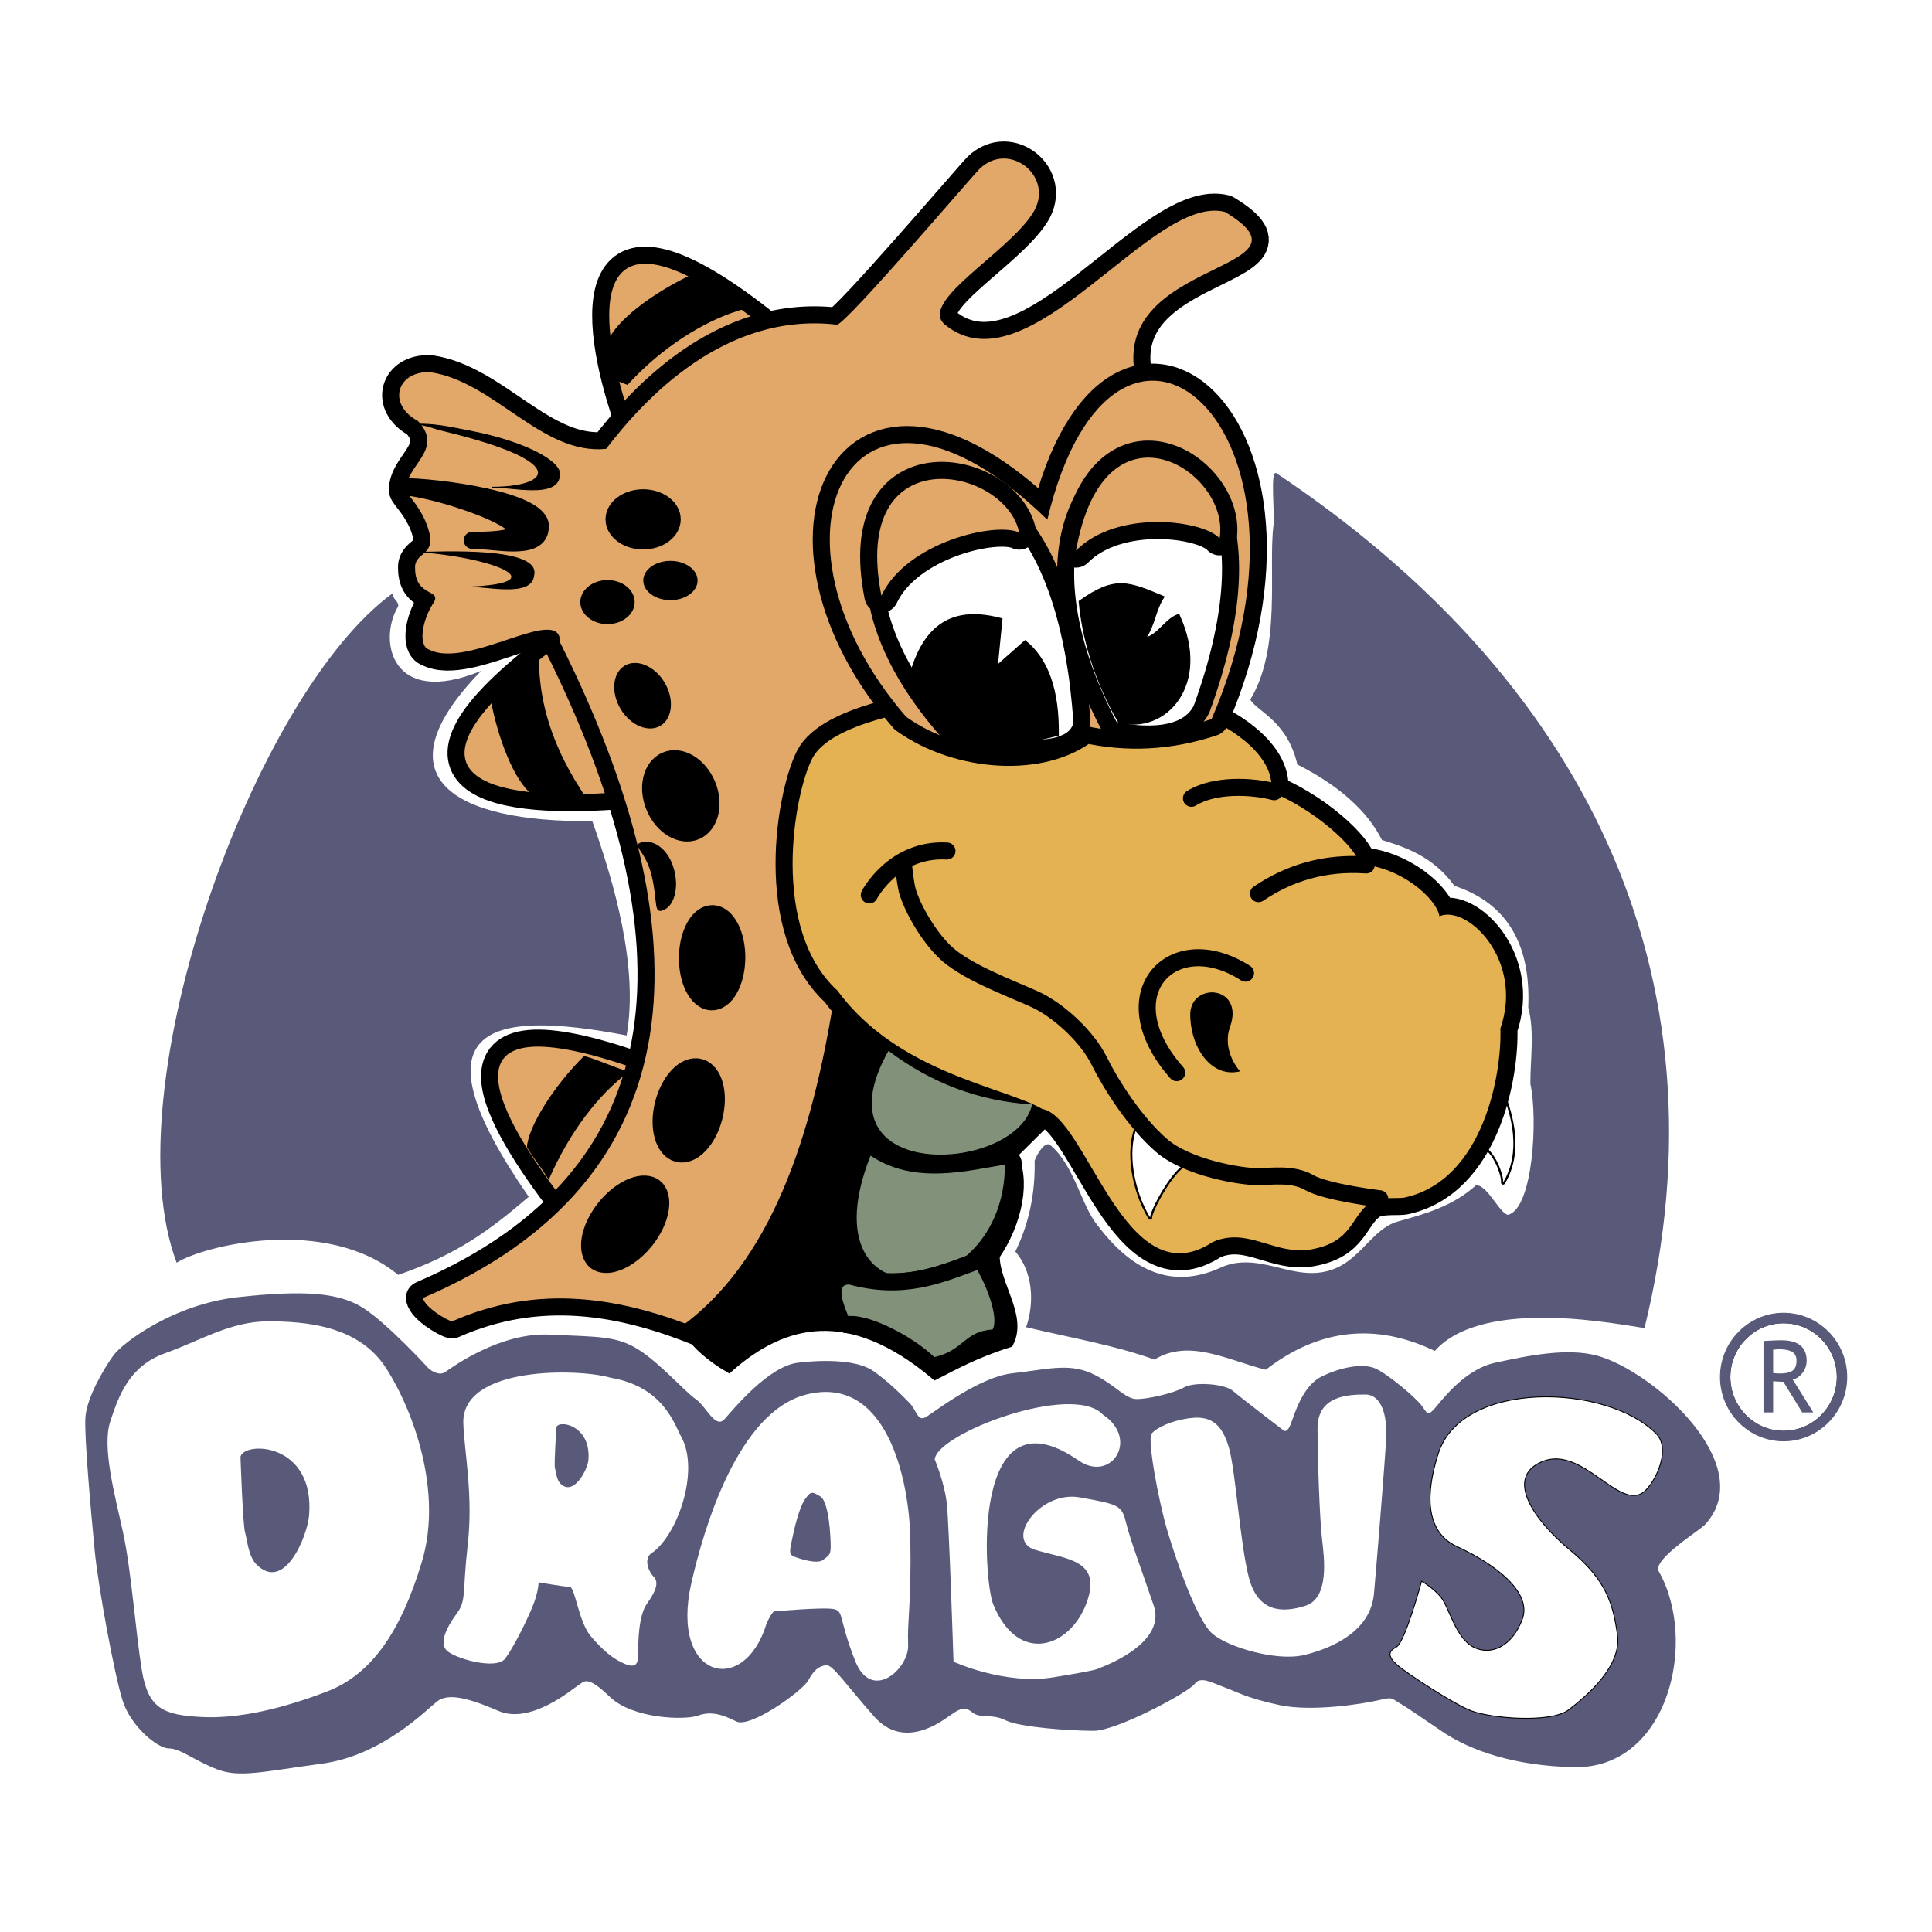
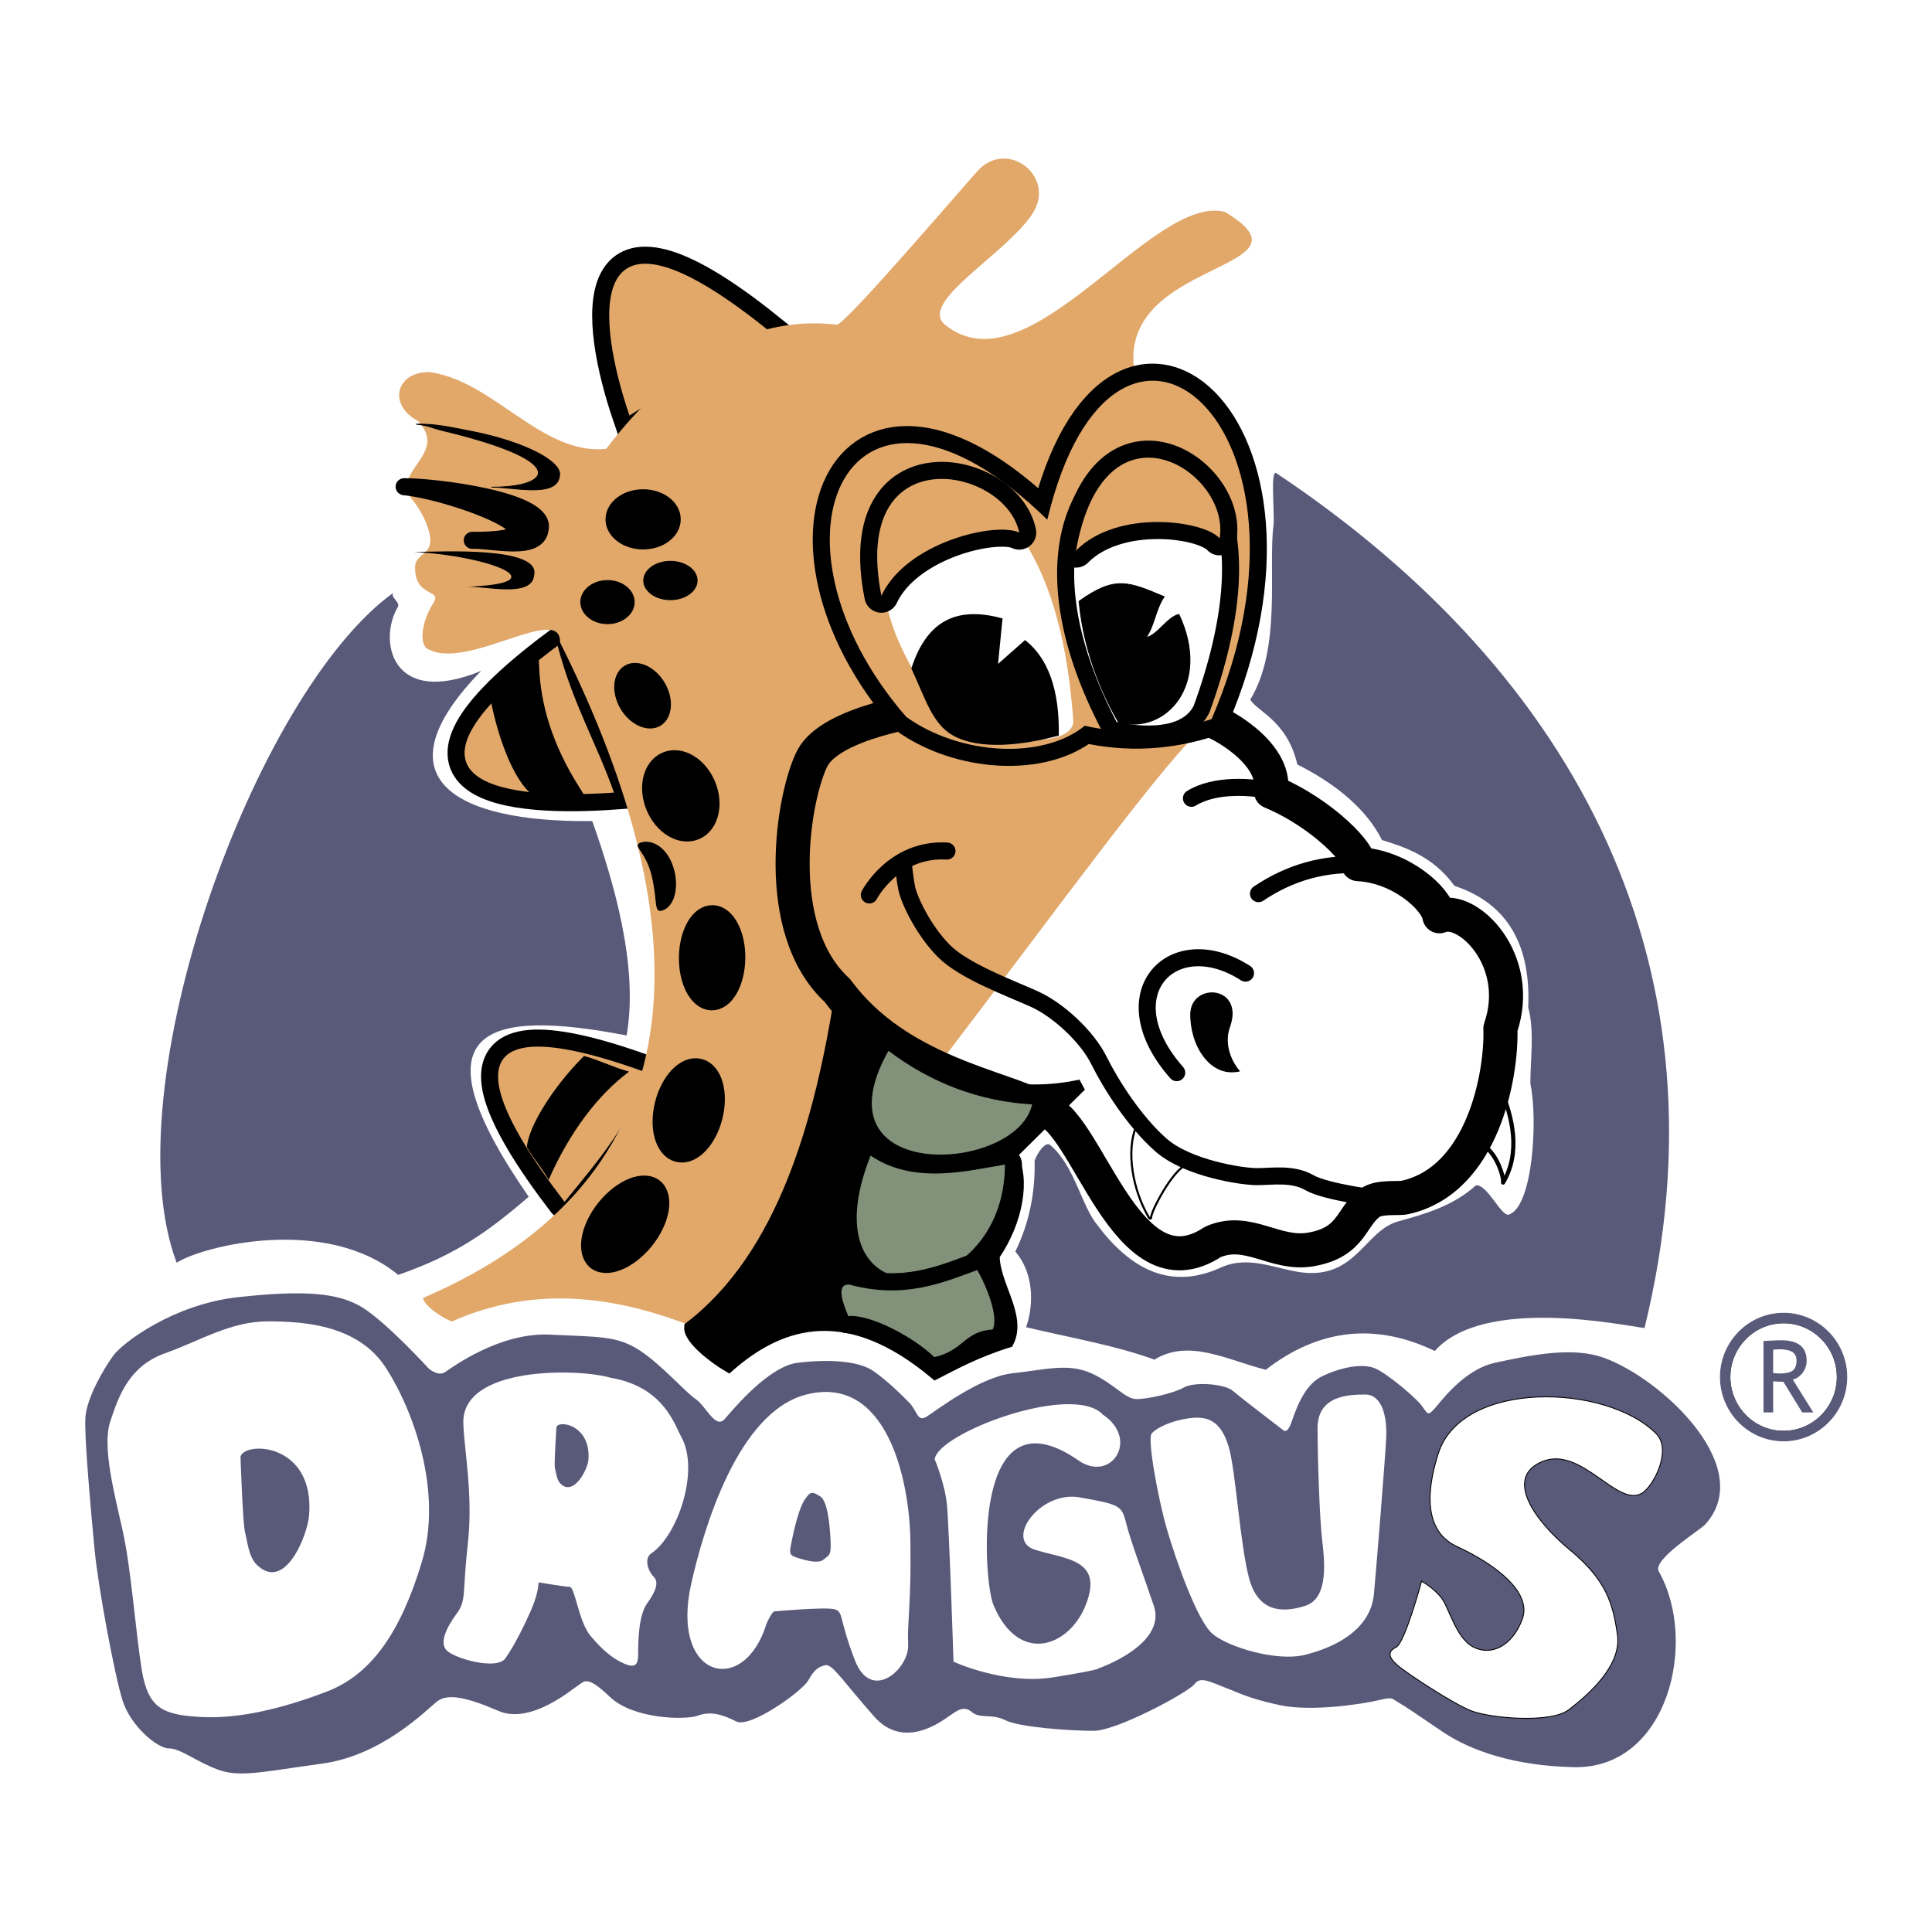
<svg xmlns="http://www.w3.org/2000/svg" width="2500" height="2500" viewBox="0 0 192.756 192.756">
  <path fill-rule="evenodd" clip-rule="evenodd" fill="#fff" d="M0 0h192.756v192.756H0V0z" />
  <path d="M39.215 59.166c-13.807 9.972-28.132 49.433-21.59 66.818 2.682-1.723 14.932-4.713 22.104 1.212 5.938-2.049 9.178-4.505 13.022-7.79-11.734-16.96-4.23-18.778 9.767-16.099 1.203-6.839-1.249-15.228-3.427-21.385-13.966.137-21.41-4.398-11.086-14.987-9.014 3.709-10.271-3.068-8.324-6.353.3-.504-.724-.943-.466-1.416zM127.352 47.216c-.656-.441-.15 4.003-.299 5.215-.533 4.333.824 12.207-2.314 17.369.697 1.194 3.695 2.121 4.697 6.471 4.051 2.045 6.967 4.587 8.441 7.538 2.127.661 5.066 1.562 7.232 4.572 5.59 1.849 7.617 6.273 7.363 12.129.648 2.392.195 5.359.213 7.624.764 3.488.258 12.381-2.199 13.062-.777.041-2.133-3.073-3.234-2.932-2.348 2.111-5.094 2.85-7.768 3.599-3.299.925-4.191 5.7-9.518 5.096-2.604-.294-5.336-1.787-8.178-.489-5.195 2.37-9.148-.073-12.268-4.195-1.623-1.933-2.289-5.923-4.678-7.981-.504-.567-1.371.789-1.619 1.511.078 3.159-.541 6.248-1.922 9.06 2.146 2.538 1.654 6 1.068 7.549 4.564 1.081 8.949 1.828 12.811 3.236 3.471-2.136 7.328.071 11.104 1.013 5.363-4.151 11.031-4.683 16.867-1.876 4.912-5.529 18.916-2.52 20.924-2.289 8.728-35.636-6.429-65.064-36.723-85.282z" fill-rule="evenodd" clip-rule="evenodd" fill="#59597a" />
  <path d="M64.45 106.99c-22.483-8.161-14.157 5.041-8.124 12.917 3.431-4.196 6.754-8.062 8.124-12.917z" fill="none" stroke="#000" stroke-width="3.4" stroke-linecap="round" stroke-linejoin="round" stroke-miterlimit="2.613" />
  <path d="M64.45 106.99c-22.483-8.161-14.157 5.041-8.124 12.917 3.431-4.196 6.754-8.062 8.124-12.917z" fill-rule="evenodd" clip-rule="evenodd" fill="#e1a86a" />
  <path d="M54.735 117.61c2.101-4.774 4.969-8.457 7.93-10.673-1.693-.489-2.685-1.048-4.377-1.537-3.051 3.03-5.521 7.007-5.674 9.044.8 1.33 1.323 1.836 2.121 3.166z" fill-rule="evenodd" clip-rule="evenodd" stroke="#000" stroke-width=".089" stroke-miterlimit="2.613" />
  <path d="M55.633 64.423c-19.202 14.359-4.208 15.349 5.625 14.652-1.766-4.994-4.075-8.782-5.625-14.652z" fill="none" stroke="#000" stroke-width="3.4" stroke-miterlimit="2.613" />
  <path d="M55.633 64.423c-19.202 14.359-4.208 15.348 5.625 14.652-1.766-4.994-4.075-8.782-5.625-14.652z" fill-rule="evenodd" clip-rule="evenodd" fill="#e1a86a" />
  <path d="M57.25 78.801c-2.764-4.416-3.872-8.384-4.052-12.103-1.342 1.151-2.354 1.674-3.697 2.824.801 4.247 2.373 8.043 3.965 9.302 1.538.068 2.246-.091 3.784-.023z" stroke="#000" stroke-width="1.19" stroke-miterlimit="2.613" />
  <path d="M76.549 32.873c-18.699-15.022-16.96-.832-13.749 8.583l13.749-8.583z" fill="none" stroke="#000" stroke-width="3.4" stroke-miterlimit="2.613" />
  <path d="M76.549 32.873c-18.699-15.022-16.96-.832-13.749 8.583l13.749-8.583z" fill-rule="evenodd" clip-rule="evenodd" fill="#e1a86a" />
-   <path d="M62.165 38.003c3.506-3.84 7.671-6.392 11.179-7.529-1.448-1.012-2.867-1.421-4.314-2.434-3.853 1.881-7.076 4.397-7.867 6.277.335 1.518.668 2.167 1.002 3.686z" stroke="#000" stroke-width="1.19" stroke-miterlimit="2.613" />
-   <path d="M83.502 32.395c-11.239-1.319-19.294 7.503-23.029 12.391-6.426.641-11.133-6.702-17.522-7.648-3.329-.177-4.387 3.184-1.251 4.867 2.69 2.877-1.276 4.406-1.193 6.934.01.306 1.785 1.917 2.336 4.246.553 2.328-1.548 1.895-1.427 3.556.026 2.863 2.74 2.003 1.814 3.436-1.158 1.794-1.51 4.271-.427 4.629 3.925 2.041 13.184-4.647 13.07-.725 14.544 29.093 13.937 53.575-13.672 65.42.19.938 2.357 2.211 2.897 2.337 8.574-3.792 16.905-2.462 25.138.95 7.325-1.477 49.467-64.063 50.563-60.185 0-2.023-6.84-32.875-6.84-32.875-5.748-14.167 18.838-12.239 8.254-18.585-7.295-1.875-19.553 18.031-27.914 11.267-2.791-2.258 6.205-7.113 8.764-11.172 2.242-3.559-2.354-7.278-5.336-4.383-.68.66-13.329 15.503-14.225 15.54z" fill="none" stroke="#000" stroke-width="3.4" stroke-linecap="round" stroke-linejoin="round" stroke-miterlimit="2.613" />
  <path d="M83.502 32.395c-11.239-1.319-19.294 7.503-23.029 12.391-6.426.641-11.133-6.702-17.522-7.648-3.328-.177-4.387 3.184-1.251 4.867 2.691 2.877-1.276 4.406-1.193 6.934.01.306 1.785 1.917 2.336 4.246.553 2.328-1.548 1.895-1.427 3.556.026 2.863 2.74 2.003 1.814 3.436-1.158 1.794-1.511 4.271-.428 4.629 3.925 2.041 13.184-4.647 13.07-.725 14.544 29.093 13.937 53.575-13.672 65.42.19.938 2.357 2.211 2.897 2.337 8.574-3.792 16.905-2.462 25.138.95 7.325-1.477 49.467-64.063 50.563-60.185 0-2.023-6.84-32.875-6.84-32.875-5.748-14.167 18.838-12.239 8.254-18.585-7.295-1.875-19.553 18.031-27.914 11.267-2.791-2.258 6.205-7.113 8.764-11.172 2.242-3.559-2.354-7.279-5.336-4.383-.679.66-13.328 15.503-14.224 15.54z" fill-rule="evenodd" clip-rule="evenodd" fill="#e1a86a" />
  <path d="M83.931 98.81c-2.04 13.264-5.839 26.519-15.075 33.619-.096 1.104 2.393 3.042 3.84 3.88 5.434-4.765 12.062-6.442 20.621.719 1.656-.842 3.947-2.127 7.253-3.161 1.289-2.606-1.467-5.709-1.422-8.621 2.336-3.4 3.107-7.677 1.707-10.057l6.967-6.896c-12.126 2.66-22.302-6.023-23.891-9.483z" stroke="#000" stroke-width="1.19" stroke-miterlimit="2.613" />
  <path d="M64.165 49.662c1.6 0 2.904.967 2.904 2.154 0 1.186-1.304 2.154-2.904 2.154-1.599 0-2.904-.968-2.904-2.154 0-1.187 1.305-2.154 2.904-2.154z" fill-rule="evenodd" clip-rule="evenodd" stroke="#000" stroke-width="1.696" stroke-linecap="round" stroke-linejoin="round" stroke-miterlimit="2.613" />
  <path d="M60.61 57.918c1.468 0 2.666.967 2.666 2.154 0 1.186-1.198 2.153-2.666 2.153s-2.666-.968-2.666-2.153c0-1.187 1.198-2.154 2.666-2.154z" fill-rule="evenodd" clip-rule="evenodd" stroke="#000" stroke-width=".089" stroke-miterlimit="2.613" />
  <path d="M149.762 108.73c1.094 2.641 2.016 6.227.199 9.253.102-.561-.727-3.282-2.285-3.842.785.115 2.041-4.292 2.086-5.411z" fill="none" stroke="#000" stroke-width=".416" stroke-linecap="round" stroke-linejoin="round" stroke-miterlimit="2.613" />
-   <path d="M149.762 108.73c1.094 2.641 2.016 6.227.199 9.253.102-.561-.727-3.282-2.285-3.842.785.115 2.041-4.292 2.086-5.411z" fill-rule="evenodd" clip-rule="evenodd" fill="#fff" />
  <path d="M66.248 68.087c.983 1.621.825 3.538-.353 4.267-1.178.73-2.94.003-3.925-1.618-.983-1.621-.825-3.538.353-4.268 1.178-.729 2.941-.002 3.925 1.619z" fill-rule="evenodd" clip-rule="evenodd" stroke="#000" stroke-width=".089" stroke-miterlimit="2.613" />
  <path d="M70.353 78.348c.784 1.841.332 3.816-1.006 4.397-1.338.581-3.068-.447-3.851-2.288s-.331-3.816 1.007-4.397c1.338-.581 3.067.447 3.85 2.288z" stroke="#000" stroke-width="2.103" stroke-linecap="round" stroke-linejoin="round" stroke-miterlimit="2.613" />
  <path d="M66.888 56.003c1.468 0 2.665.86 2.665 1.915s-1.197 1.915-2.665 1.915-2.666-.86-2.666-1.915 1.197-1.915 2.666-1.915zM67.105 86.43c.617 1.827.246 3.75-.826 4.281-1.072.532-.579-.564-1.194-3.248-.616-2.683-2.117-3.106-1.046-3.384 1.072-.278 2.45.525 3.066 2.351z" fill-rule="evenodd" clip-rule="evenodd" stroke="#000" stroke-width=".089" stroke-miterlimit="2.613" />
  <path d="M92.282 70.768s-9.361 1.26-11.233 4.886c-1.873 3.625-4.212 17.022 2.496 23.169 6.025 8.215 16.595 9.595 20.437 11.821 4.473.734 8.242 19.072 17.029 13.262 3.529-1.534 6.189 1.377 9.781.751 4.166-.727 3.953-3.27 5.893-4.653.947-.676 2.807-.374 3.492-.533 7.801-1.734 9.674-12.294 9.518-16.864 2.373-6.863-3.352-12.378-6.084-11.191-.268-1.739-3.85-4.992-8.113-5.202.455-.77-3.389-5.007-8.688-7.224.627-4.08-5.691-7.165-6.154-7.165-1.561 0-14.021-.585-16.518-.585s-11.856-.472-11.856-.472z" fill="none" stroke="#000" stroke-width="3.4" stroke-linecap="round" stroke-linejoin="round" stroke-miterlimit="2.613" />
-   <path d="M92.282 70.768s-9.361 1.26-11.233 4.886c-1.873 3.625-4.212 17.022 2.496 23.169 6.026 8.215 16.595 9.595 20.437 11.821 4.473.734 8.242 19.072 17.029 13.262 3.529-1.534 6.189 1.377 9.781.751 4.166-.727 3.953-3.27 5.893-4.653.947-.676 2.807-.374 3.492-.533 7.801-1.734 9.674-12.294 9.518-16.864 2.373-6.863-3.352-12.378-6.084-11.191-.268-1.739-3.85-4.992-8.113-5.202.455-.77-3.389-5.007-8.688-7.224.627-4.08-5.691-7.165-6.154-7.165-1.561 0-14.021-.585-16.518-.585s-11.856-.472-11.856-.472z" fill-rule="evenodd" clip-rule="evenodd" fill="#e5b253" />
  <path d="M113.457 112.404c-1.002 2.427-.377 6.293 1.291 9.073-.092-.515 2.152-4.847 3.584-5.359-1.701.134-5.088-3.403-4.875-3.714z" fill="none" stroke="#000" stroke-width=".416" stroke-linecap="round" stroke-linejoin="round" stroke-miterlimit="2.613" />
  <path d="M113.457 112.404c-1.002 2.427-.377 6.293 1.291 9.073-.092-.515 2.152-4.847 3.584-5.359-1.701.134-5.088-3.403-4.875-3.714z" fill-rule="evenodd" clip-rule="evenodd" fill="#fff" />
  <path d="M73.287 94.836c.2 2.283-.643 4.467-1.876 4.863s-2.403-1.143-2.603-3.424c-.2-2.283.643-4.467 1.876-4.863 1.234-.396 2.403 1.142 2.603 3.424z" stroke="#000" stroke-width="2.088" stroke-linecap="round" stroke-linejoin="round" stroke-miterlimit="2.613" />
  <path d="M71.181 110.572c-.311 2.271-1.673 4.219-3.031 4.335-1.359.117-2.213-1.642-1.902-3.913.311-2.271 1.672-4.219 3.031-4.335 1.359-.117 2.213 1.641 1.902 3.913z" fill-rule="evenodd" clip-rule="evenodd" stroke="#000" stroke-width="2.151" stroke-linecap="round" stroke-linejoin="round" stroke-miterlimit="2.613" />
  <path d="M86.733 89.289s2.425-4.682 7.746-4.381m43.181 34.696s-5.35-.646-7.02-1.609-3.695-.603-5.246-.603c-1.549 0-6.914-.843-9.537-3.131s-5.006-6.021-6.199-8.43c-1.191-2.41-4.053-5.06-6.438-6.144-2.385-1.083-7.034-2.77-9.06-4.817-2.027-2.047-3.458-5.058-3.696-6.262-.239-1.205-.358-2.65-.358-2.65m37.017-6.969c-2.178-.572-5.955-.776-8.252.657m17.44 6.651c-4.137-.289-7.656.78-10.752 2.864" fill="none" stroke="#000" stroke-width="1.7" stroke-linecap="round" stroke-linejoin="round" stroke-miterlimit="2.613" />
  <path d="M65.103 123.148c-1.437 2.265-3.833 3.661-5.337 3.11-1.503-.551-1.558-2.847-.122-5.111s3.834-3.662 5.338-3.111c1.503.552 1.558 2.848.121 5.112z" stroke="#000" stroke-width="1.261" stroke-linecap="round" stroke-linejoin="round" stroke-miterlimit="2.613" />
  <path d="M90.409 71.52c5.335 3.825 13.585 4.325 17.822.889 4.217.963 8.434.74 12.652-.667 12.652-29.341-9.688-47.98-16.393-19.895-19.805-19.261-29.531 1.855-14.081 19.673z" fill="none" stroke="#000" stroke-width="3.4" stroke-linecap="round" stroke-linejoin="round" stroke-miterlimit="2.613" />
  <path d="M90.409 71.52c5.335 3.825 13.585 4.325 17.822.889 4.217.963 8.434.74 12.652-.667 12.652-29.341-9.688-47.98-16.393-19.895-19.805-19.261-29.531 1.855-14.081 19.673z" fill-rule="evenodd" clip-rule="evenodd" fill="#e1a86a" />
-   <path d="M95.533 72.802c-21.05-23.347 9.022-39.081 11.559-.71-.68 3.427-11.559.71-11.559.71z" fill="none" stroke="#000" stroke-width="3.4" stroke-linecap="round" stroke-linejoin="round" stroke-miterlimit="2.613" />
  <path d="M95.533 72.802c-21.05-23.347 9.022-39.081 11.559-.71-.68 3.427-11.559.71-11.559.71z" fill-rule="evenodd" clip-rule="evenodd" fill="#fff" />
  <path d="M90.925 66.694c1.684-5.239 5.016-6.108 9.098-4.993l-.449 4.539 2.695-2.383c2.32 1.815 3.443 4.992 3.369 9.531-3.627.979-7.883 1.474-10.555-.007-2.075-1.152-2.778-3.742-4.158-6.687z" fill-rule="evenodd" clip-rule="evenodd" />
  <path d="M111.4 72.031c-16.308-31.334 20.695-37.368 7.699-1.62-1.57 3.113-7.699 1.62-7.699 1.62z" fill="none" stroke="#000" stroke-width="3.4" stroke-linecap="round" stroke-linejoin="round" stroke-miterlimit="2.613" />
  <path d="M111.4 72.031c-16.308-31.334 20.695-37.368 7.699-1.62-1.57 3.113-7.699 1.62-7.699 1.62z" fill-rule="evenodd" clip-rule="evenodd" fill="#fff" />
  <path d="M107.658 59.993c3.605-2.591 4.963-1.938 8.488-.457-.857 1.249-.947 2.831-1.807 4.08 1.168-.254 2.115-2.058 3.283-2.312 3.262 6.962-1.312 12.007-6.02 10.761-1.211-2.086-3.436-6.523-3.944-12.072z" fill-rule="evenodd" clip-rule="evenodd" stroke="#000" stroke-width=".089" stroke-miterlimit="2.613" />
  <path d="M107.354 54.932c4.129-4.179 12.73-3.018 14.326-1.223 1.146-6.66-11.491-14.72-14.326 1.223z" fill="none" stroke="#000" stroke-width="3.4" stroke-linecap="round" stroke-linejoin="round" stroke-miterlimit="2.613" />
  <path d="M107.354 54.932c4.129-4.179 12.73-3.018 14.326-1.223 1.146-6.66-11.491-14.72-14.326 1.223z" fill-rule="evenodd" clip-rule="evenodd" fill="#e1a86a" />
  <path d="M87.937 59.432c2.533-5.39 11.495-7.398 13.749-6.296-1.356-6.635-16.898-9.621-13.749 6.296z" fill="none" stroke="#000" stroke-width="3.4" stroke-linecap="round" stroke-linejoin="round" stroke-miterlimit="2.613" />
  <path d="M87.937 59.432c2.533-5.39 11.495-7.398 13.749-6.296-1.356-6.635-16.898-9.621-13.749 6.296z" fill-rule="evenodd" clip-rule="evenodd" fill="#e1a86a" />
  <path d="M88.629 104.776c4.357 3.282 9.158 5.072 14.402 5.372-1.482 7.023-22.047 8.128-14.402-5.372z" fill-rule="evenodd" clip-rule="evenodd" fill="#81917a" stroke="#000" stroke-width=".089" stroke-miterlimit="2.613" />
  <path d="M86.857 115.296c4.357 2.946 9.711 1.492 13.405.896-.016 14.41-20.154 16.134-13.405-.896z" fill="none" stroke="#000" stroke-width="3.4" stroke-linecap="round" stroke-linejoin="round" stroke-miterlimit="2.613" />
  <path d="M86.857 115.296c4.357 2.946 9.711 1.492 13.405.896-.016 14.41-20.154 16.134-13.405-.896z" fill-rule="evenodd" clip-rule="evenodd" fill="#81917a" />
  <path d="M84.752 128.167c5.405 1.45 9.167-.13 12.74-1.455.924 1.535 2.191 4.748 1.543 5.93-2.831.181-2.871 2.091-5.821 2.76-2.123-2.067-6.521-4.333-8.58-4.088-.485-1.189-1.315-3.252.118-3.147z" fill="none" stroke="#000" stroke-width="3.4" stroke-linecap="round" stroke-linejoin="round" stroke-miterlimit="2.613" />
  <path d="M84.751 128.167c5.405 1.45 9.167-.13 12.741-1.455.924 1.535 2.191 4.748 1.543 5.93-2.831.181-2.871 2.091-5.821 2.76-2.123-2.067-6.52-4.334-8.58-4.088-.485-1.189-1.315-3.252.117-3.147z" fill-rule="evenodd" clip-rule="evenodd" fill="#81917a" />
  <path d="M124.266 97.089c-7.281-4.676-13.781 2.102-6.865 9.93" fill="none" stroke="#000" stroke-width="1.7" stroke-linecap="round" stroke-linejoin="round" stroke-miterlimit="2.613" />
  <path d="M118.801 101.063c-.082 3.177 1.934 6.449 4.84 5.798-.531-.604-1.676-2.428-.969-4.401 1.457-4.067-3.699-4.433-3.871-1.397zM47.007 43.031c5.567 1.093 9.116 3.108 8.812 4.425-.2 2.312-4.873 1.074-6.774 1.153 5.682.032 8.254-2.463-4.595-5.586-1.507-.348-1.625-.58-2.934-.703 1.869-.024 2.934.209 5.491.711z" fill-rule="evenodd" clip-rule="evenodd" stroke="#000" stroke-width=".089" stroke-miterlimit="2.613" />
  <path d="M53.892 52.757c-.201 2.312-4.872 1.075-6.774 1.153 11.419.064-1.883-4.89-6.798-5.35 2.829-.034 14.24 1.307 13.572 4.197z" stroke="#000" stroke-width="1.7" stroke-linecap="round" stroke-linejoin="round" stroke-miterlimit="2.613" />
  <path d="M53.294 57.387c-.201 2.312-4.873 1.075-6.774 1.154 9.427-.339 2.236-3.078-5.204-3.471 2.83-.035 12.645-.573 11.978 2.317z" fill-rule="evenodd" clip-rule="evenodd" />
  <path d="M84.752 128.167c5.405 1.45 9.167-.13 12.74-1.455.924 1.535 2.191 4.748 1.543 5.93-2.831.181-2.871 2.091-5.821 2.76-2.123-2.067-6.521-4.333-8.58-4.088-.485-1.189-1.315-3.252.118-3.147z" fill="none" stroke="#000" stroke-width="3.4" stroke-linecap="round" stroke-linejoin="round" stroke-miterlimit="2.613" />
  <path d="M84.751 128.167c5.405 1.45 9.167-.13 12.741-1.455.924 1.535 2.191 4.748 1.543 5.93-2.831.181-2.871 2.091-5.821 2.76-2.123-2.067-6.52-4.334-8.58-4.088-.485-1.189-1.315-3.252.117-3.147z" fill-rule="evenodd" clip-rule="evenodd" fill="#81917a" />
  <path d="M11.294 135.26c.926-1.286 6.02-5.146 12.503-5.847 6.483-.702 9.956-.469 12.387 1.052s6.599 6.082 6.599 6.082.926.818 1.621.351c.694-.468 5.441-3.976 10.419-3.742 4.977.234 6.714.117 8.913 1.52 2.2 1.404 4.631 4.211 5.673 4.913 1.042.701 1.968 3.04 2.894 1.987.926-1.052 4.399-5.263 7.294-5.613 2.894-.351 6.019-.234 7.524.818 1.505 1.053 2.778 2.34 3.589 3.158.81.818.81 1.988 1.736 1.403s5.326-3.977 8.566-4.327c3.242-.352 5.557-1.053 7.873 0 2.314 1.052 3.357 2.573 4.516 2.573 1.156 0 3.703-.585 4.746-1.17 1.041-.585 4.051-.352 4.861.351s5.094 3.977 5.094 3.977.348.233.693-.701c.35-.936 1.158-3.743 3.012-4.679 1.852-.936 4.166-1.403 5.441-.818 1.271.585 4.051 2.924 4.629 3.742.58.819.58.937 1.158.352s2.895-3.978 6.135-4.679c3.242-.702 7.178-1.521 10.188-.702 5.516 1.501 16.188 10.867 10.766 16.842-.516.568-5.301 3.498-4.629 4.678 3.947 6.941.961 19.718-8.451 19.531-5.904-.117-10.303-1.638-13.082-3.509-2.777-1.871-3.588-2.456-4.398-2.924s-.58-.585-2.084-.234c-1.506.352-6.6 1.17-9.84.469-3.242-.702-4.168-1.287-5.441-1.755s-2.43-1.17-3.01-.351c-.578.818-7.756 4.678-10.072 4.678-2.314 0-7.408-.351-8.797-1.052-1.391-.702-2.547-.117-3.358-.819-.81-.701-1.505-.116-2.199.352-.695.468-4.515 3.508-7.525.116s-4.167-5.263-4.862-5.146c-.695.117-1.158.467-1.736 1.52-.579 1.053-5.789 4.796-7.178 4.094-1.389-.701-2.547-1.052-3.82-.584s-6.483.351-8.798-1.872c-2.315-2.222-2.546-1.521-3.125-1.169-.579.351-4.746 3.977-7.987 2.573-3.242-1.404-5.094-1.755-6.136-.937-1.042.819-5.441 5.38-11.461 6.198-6.02.819-8.219 1.404-10.419.586-2.199-.819-3.704-2.106-4.862-2.106s-3.82-2.222-4.63-4.795c-.811-2.572-2.431-11.344-2.779-14.969-.347-3.626-1.042-11.229-.926-13.216.113-1.989 1.849-4.913 2.775-6.2z" fill-rule="evenodd" clip-rule="evenodd" fill="#59597a" />
  <path d="M16.464 135.015c3.576-1.272 6.513-3.183 10.292-3.183 3.781 0 9.038.428 11.766 4.668 2.731 4.247 5.671 12.312 3.572 19.312-2.104 7.002-5.041 11.25-9.458 12.945-4.408 1.698-8.817 2.756-12.596 2.547-3.782-.209-5.255-.849-5.89-4.67-.625-3.82-1.049-9.976-1.885-13.795-.842-3.817-2.104-8.484-1.26-11.033.837-2.545 1.887-5.516 5.459-6.791zm7.53 10.321s.227 6.74.453 7.54.339 2.398 1.13 3.199c2.826 2.854 5.089-2.866 5.258-4.857.616-7.286-6.427-7.469-6.841-5.882zM55.518 142.395s-.257 3.682-.152 4.065c.105.385.158 1.154.527 1.539 1.315 1.373 2.734-1.379 2.812-2.336.287-3.503-2.995-4.032-3.187-3.268zm-9.291-.364c.11 2.899.994 7.138.442 12.045-.553 4.907-.111 5.577-1.104 6.915-.994 1.338-1.767 2.9-.994 3.681.773.78 4.968 2.007 5.851.78s1.987-3.457 2.65-5.019.663-2.565.663-2.565 2.539.446 3.091.446.883 3.458 2.098 4.907c1.214 1.45 2.318 2.342 3.422 2.788s1.325 0 1.325-1.003c0-1.004 0-3.793.883-5.02s1.214-2.119.662-2.677c-.552-.557-1.001-1.819-.221-2.342 2.598-1.741 4.841-8.234 2.981-11.6-.674-1.219-1.767-5.019-7.066-5.911-3.029-.92-14.905-1.241-14.683 4.575zM68.969 157.98c1.253-5.551 4.673-17.13 11.481-18.849 7.961-2.012 10.272 8.347 10.377 14.498.11 6.469-.331 8.143-.221 10.484.11 2.342-3.643 5.8-5.299 1.562-1.656-4.238-1.104-4.907-2.097-5.13-.994-.225-5.962.223-5.962.223s-.221 0-.773 1.227c-2.226 7.344-9.66 5.523-7.506-4.015zm12.877-8.677c-.883-.558-.996-.477-1.548.305-.552.781-1.063 2.907-1.284 4.022s-.331 1.45.221 1.673c.552.224 2.319.781 2.871.335s.772-.446.772-1.338c0-.893-.149-4.44-1.032-4.997zM93.256 145.6s.994 2.343 1.214 4.462c.22 2.119.662 15.725.662 15.725s5.078 2.343 9.936 1.562c4.859-.78 4.527-.893 4.527-.893s6.844-2.342 5.52-6.246c-1.324-3.903-2.318-6.468-2.76-8.253-.441-1.784-.68-1.854-4.637-2.565-3.957-.71-7.578 4.297-4.416 5.242 3.16.946 6.717.983 5.078 5.354-1.639 4.371-6.766 6.177-9.273.111-1.02-2.466-2.293-21.873 8.5-14.387 3.252 2.255 6.111-2.111 2.43-4.573-3.029-3.243-16.552 1.869-16.781 4.461zM114.895 143.035c-.441.558.662 6.58 1.545 9.592.883 3.011 2.98 9.033 4.525 10.372 1.547 1.338 6.404 2.787 9.164 2.119 2.76-.669 6.625-2.343 6.955-6.135.332-3.792 1.104-13.271 1.215-15.502.109-2.231-.441-4.35-2.098-4.35s-4.748.111-4.748 3.346.223 9.146.443 11.041.771 5.911-1.656 6.691c-2.43.781-4.748.559-5.631-2.788-.883-3.346-1.324-10.595-1.986-12.938-.662-2.342-1.768-3.234-3.754-3.011-1.988.224-3.533 1.006-3.974 1.563z" fill-rule="evenodd" clip-rule="evenodd" fill="#fff" />
  <path d="M153.865 145.822c4.014-1.669 7.705 4.994 10.156 3.012 1.104-.892 2.76-4.237 1.215-5.799-4.963-5.013-19.414-5.403-21.748 2.007-.773 2.455-1.988 7.473 1.875 9.258 3.865 1.784 7.508 4.572 6.514 7.249-.992 2.677-3.09 3.681-4.857 2.788-1.766-.893-2.428-3.903-3.201-4.907-.771-1.004-1.988-1.673-1.988-1.673s-1.654 6.135-2.537 6.58c-.885.446-.773 1.004.109 1.784.883.781 5.537 3.849 7.396 4.573s7.895 1.282 9.717-.112c1.82-1.393 5.299-4.349 4.857-7.472-.443-3.123-1.105-5.465-4.748-8.477-3.643-3.01-6.514-7.248-2.76-8.811z" fill-rule="evenodd" clip-rule="evenodd" fill="#fff" stroke="#000" stroke-width=".089" stroke-miterlimit="2.613" />
  <path d="M177.949 131.976c2.953 0 5.359 2.432 5.359 5.413 0 2.982-2.406 5.413-5.359 5.413-2.951 0-5.357-2.431-5.357-5.413s2.406-5.413 5.357-5.413z" fill="none" stroke="#000" stroke-width=".089" stroke-miterlimit="2.613" />
  <path d="M177.949 131.022c3.473 0 6.303 2.859 6.303 6.366 0 3.508-2.83 6.367-6.303 6.367-3.471 0-6.301-2.859-6.301-6.367 0-3.506 2.831-6.366 6.301-6.366zm0 .954c2.953 0 5.359 2.432 5.359 5.413 0 2.982-2.406 5.413-5.359 5.413-2.951 0-5.357-2.431-5.357-5.413s2.406-5.413 5.357-5.413z" fill-rule="evenodd" clip-rule="evenodd" fill="#59597a" stroke="#59597a" stroke-width=".089" stroke-miterlimit="2.613" />
  <path d="M179.811 140.92l-1.883-3.06c-.215 0-.557-.017-1.021-.049v3.108h-.963v-7.128c.035 0 .285-.012.748-.036a22.11 22.11 0 0 1 1.014-.036c1.695 0 2.543.681 2.543 2.044 0 .446-.137.851-.41 1.209-.271.357-.596.581-.973.668l2.047 3.279h-1.102v.001zm-2.905-6.252v2.316c.23.031.455.048.674.048.578 0 .998-.093 1.262-.281s.396-.524.396-1.008c0-.397-.143-.685-.426-.861-.281-.174-.729-.262-1.338-.262-.095 0-.285.017-.568.048z" fill-rule="evenodd" clip-rule="evenodd" fill="#59597a" />
</svg>